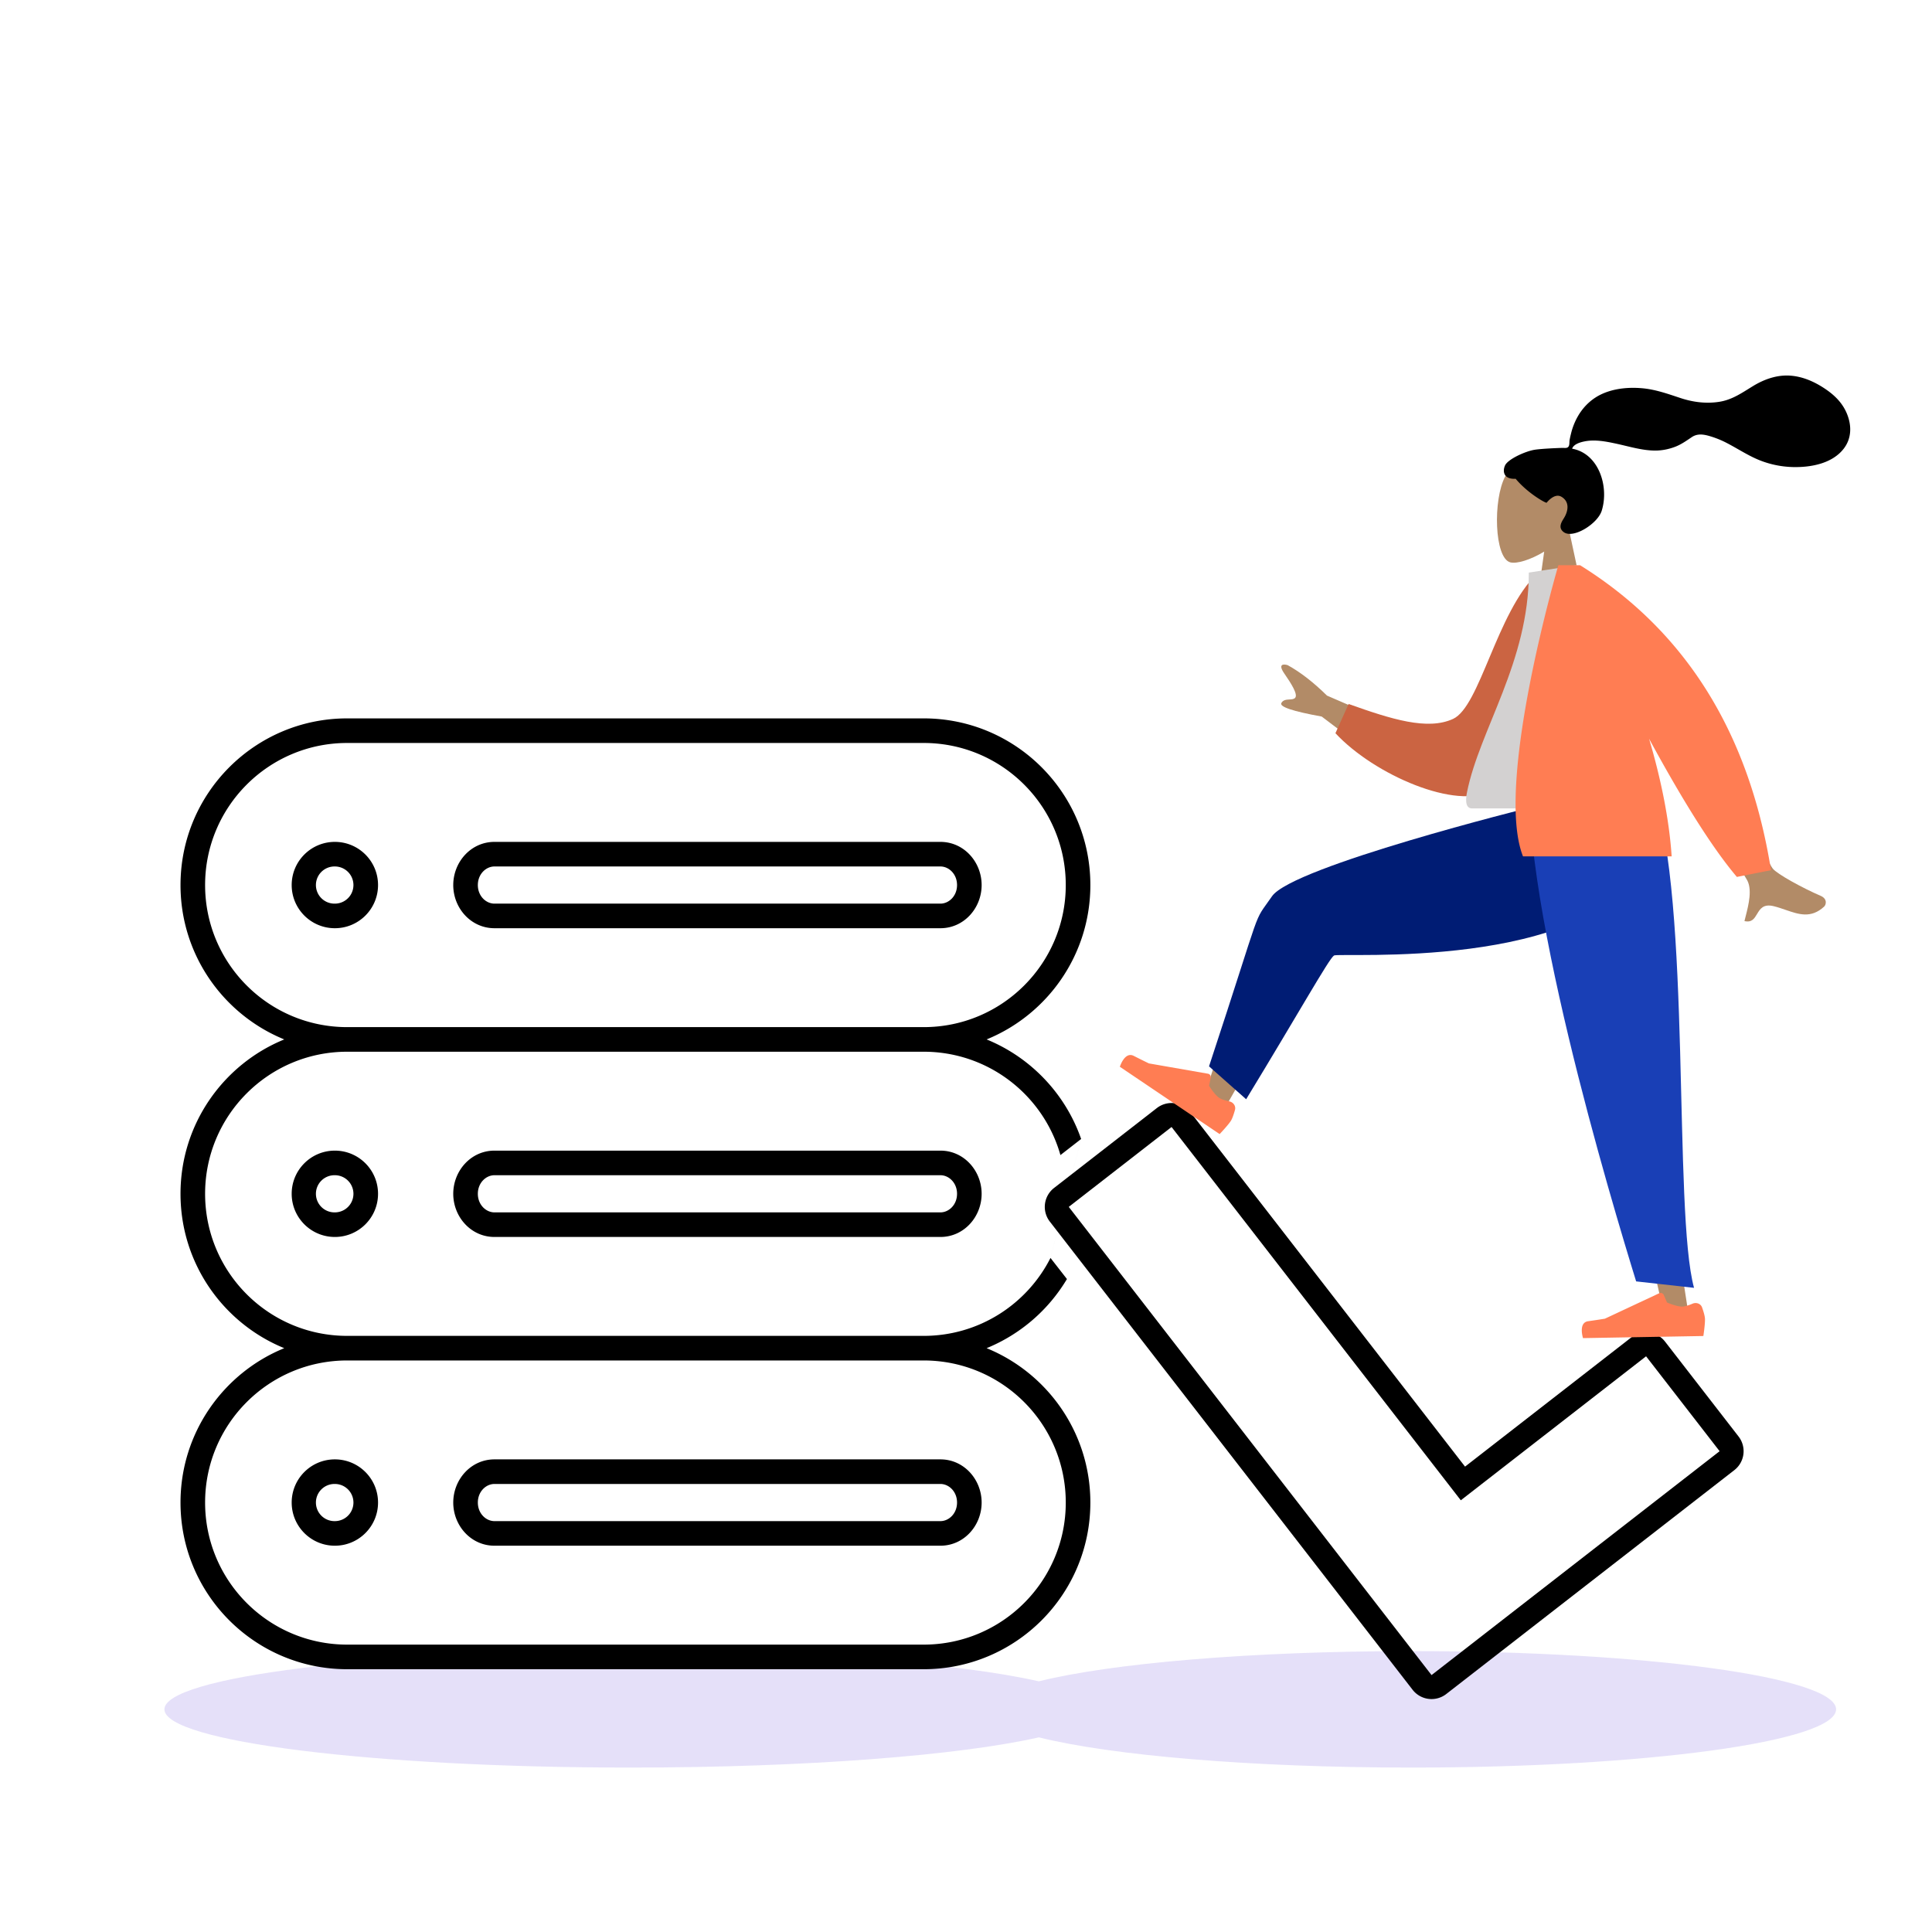
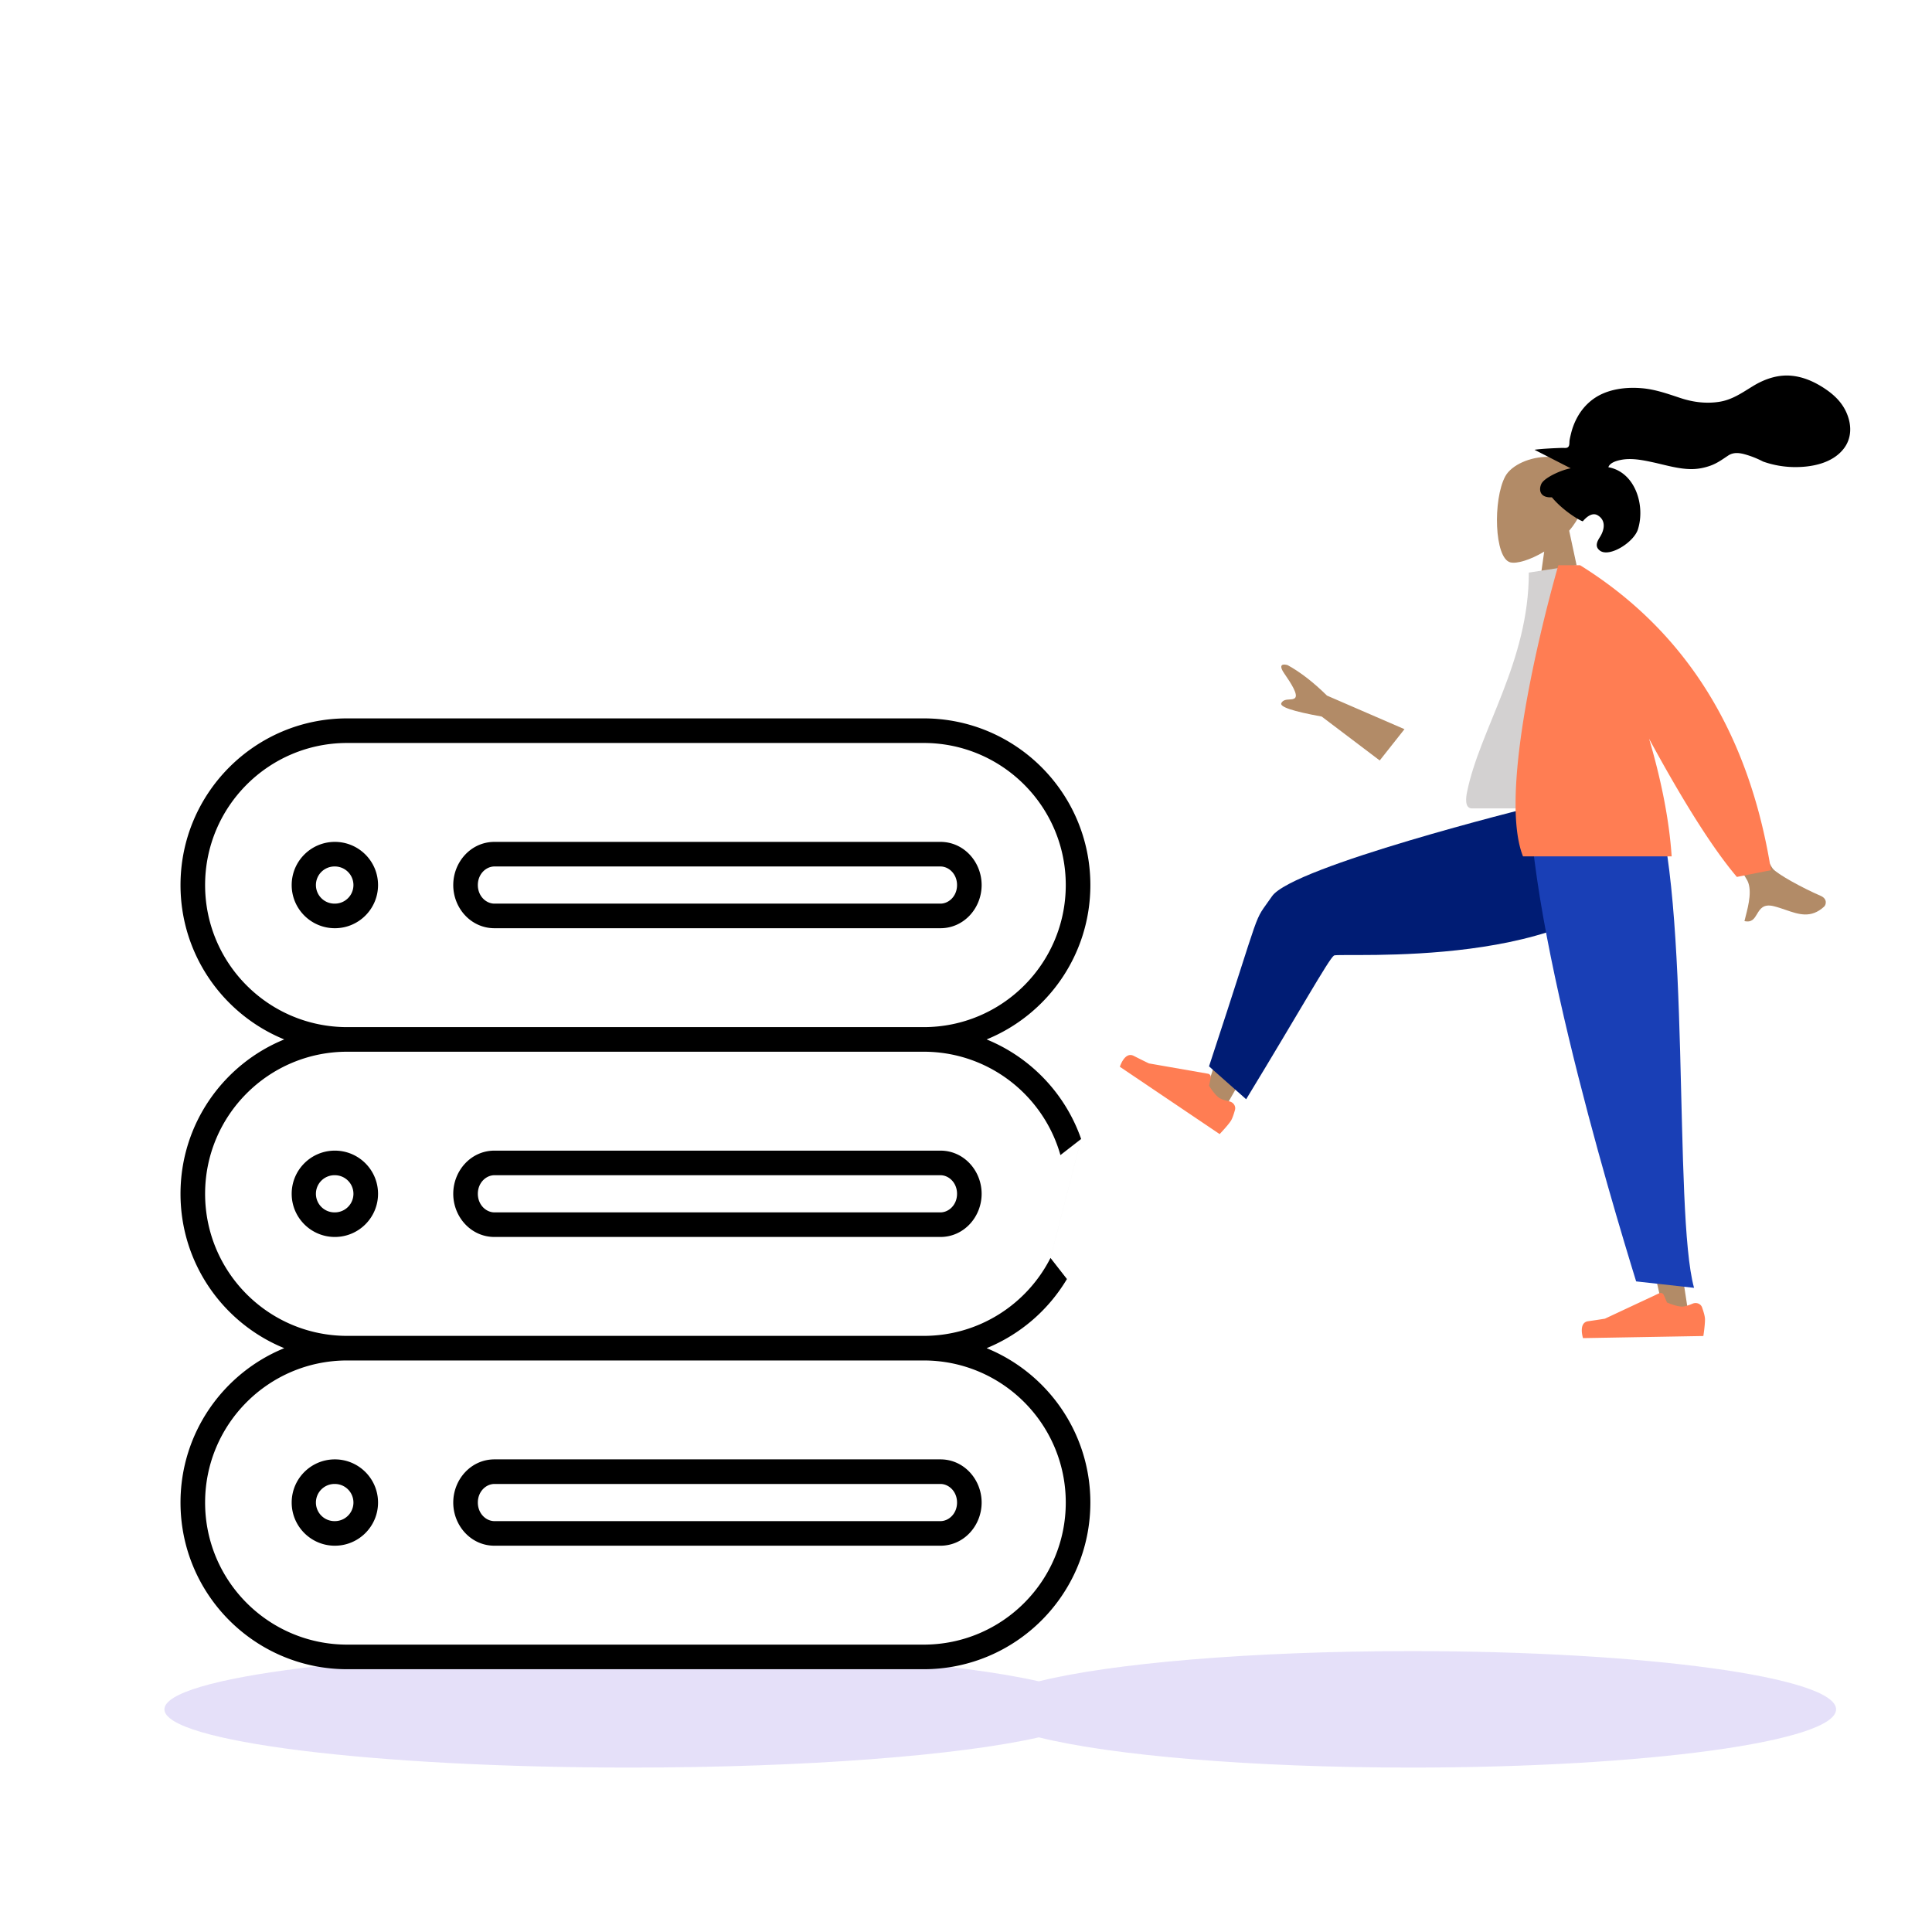
<svg xmlns="http://www.w3.org/2000/svg" width="564" height="564" fill="none">
  <path fill="#5232DB" fill-rule="evenodd" d="M303.262 490.823C324.347 485.564 365.138 482 412 482c68.483 0 124 7.611 124 17s-55.517 17-124 17c-46.862 0-87.653-3.564-108.738-8.823C280.136 512.436 235.398 516 184 516c-75.111 0-136-7.611-136-17s60.889-17 136-17c51.398 0 96.136 3.564 119.262 8.823" clip-rule="evenodd" opacity=".15" style="mix-blend-mode:multiply" />
  <path fill="#000" fill-rule="evenodd" d="M52.696 258.369c0-26.872 21.789-48.655 48.664-48.655h168.279c26.876 0 48.664 21.783 48.664 48.655 0 20.37-12.52 37.816-30.285 45.066 12.877 5.254 22.998 15.866 27.593 29.065l-8.945 34.726 4.801 6.156a48.84 48.84 0 0 1-23.449 20.184c17.765 7.249 30.285 24.695 30.285 45.065 0 26.872-21.788 48.655-48.664 48.655H101.36c-26.875 0-48.664-21.783-48.664-48.655 0-20.37 12.52-37.816 30.286-45.065-17.766-7.25-30.286-24.696-30.286-45.066s12.52-37.816 30.286-45.065c-17.766-7.25-30.286-24.696-30.286-45.066m48.664 41.476c-22.912 0-41.485-18.57-41.485-41.476s18.573-41.476 41.485-41.476h168.279c22.913 0 41.486 18.57 41.486 41.476s-18.573 41.476-41.486 41.476zm168.279 7.179H101.36c-22.912 0-41.485 18.57-41.485 41.476s18.573 41.476 41.485 41.476h168.279c16.173 0 30.184-9.252 37.027-22.75l8.945-34.726-6.045 4.699a41 41 0 0 0-2.075-5.699c-6.493-14.429-20.999-24.476-37.852-24.476m0 90.131H101.36c-22.912 0-41.485 18.57-41.485 41.476s18.573 41.476 41.485 41.476h168.279c22.913 0 41.486-18.57 41.486-41.476s-18.573-41.476-41.486-41.476M97.754 252.945a5.425 5.425 0 1 0 0 10.848 5.424 5.424 0 1 0 0-10.848m-12.604 5.424c0-6.961 5.644-12.602 12.604-12.602 6.961 0 12.605 5.641 12.605 12.602s-5.644 12.602-12.605 12.602c-6.96 0-12.604-5.641-12.604-12.602m47.166 0c0-6.733 5.164-12.602 12.026-12.602h130.197c6.861 0 12.025 5.869 12.025 12.602s-5.164 12.602-12.025 12.602H144.342c-6.862 0-12.026-5.869-12.026-12.602m12.026-5.424c-2.457 0-4.847 2.201-4.847 5.424s2.39 5.424 4.847 5.424h130.197c2.457 0 4.847-2.201 4.847-5.424s-2.39-5.424-4.847-5.424zm-46.588 90.131a5.425 5.425 0 1 0 0 10.848 5.424 5.424 0 1 0 0-10.848M85.15 348.5c0-6.961 5.644-12.602 12.604-12.602 6.961 0 12.605 5.641 12.605 12.602s-5.644 12.602-12.605 12.602c-6.96 0-12.604-5.641-12.604-12.602m47.166 0c0-6.733 5.164-12.602 12.026-12.602h130.197c6.861 0 12.025 5.869 12.025 12.602s-5.164 12.602-12.025 12.602H144.342c-6.862 0-12.026-5.869-12.026-12.602m12.026-5.424c-2.457 0-4.847 2.201-4.847 5.424s2.39 5.424 4.847 5.424h130.197c2.457 0 4.847-2.201 4.847-5.424s-2.39-5.424-4.847-5.424zm-46.588 90.131a5.425 5.425 0 1 0 0 10.848 5.424 5.424 0 1 0 0-10.848m-12.604 5.424c0-6.961 5.644-12.602 12.604-12.602 6.961 0 12.605 5.641 12.605 12.602s-5.644 12.602-12.605 12.602c-6.96 0-12.604-5.641-12.604-12.602m47.166 0c0-6.733 5.164-12.602 12.026-12.602h130.197c6.861 0 12.025 5.869 12.025 12.602s-5.164 12.602-12.025 12.602H144.342c-6.862 0-12.026-5.869-12.026-12.602m12.026-5.424c-2.457 0-4.847 2.201-4.847 5.424s2.39 5.424 4.847 5.424h130.197c2.457 0 4.847-2.201 4.847-5.424s-2.39-5.424-4.847-5.424z" clip-rule="evenodd" />
-   <path fill="#000" fill-rule="evenodd" d="M342.884 322.055a7 7 0 0 1 4.658 2.658l80.143 103.431 48.553-37.735a7 7 0 0 1 9.829 1.24l21.467 27.705a7 7 0 0 1-1.238 9.815l-54.087 42.035-.001.001-24.636 19.147-.003.002-5.369 4.173a7 7 0 0 1-9.829-1.24L306.467 356.609a7 7 0 0 1 1.238-9.814l30.008-23.322a7 7 0 0 1 5.171-1.418m75.014 166.937.006.008 5.368-4.172.003-.002.001-.001.003-.002 24.633-19.145.002-.001L502 423.642l-21.467-27.705-54.088 42.036L342.008 329l-30.007 23.321z" clip-rule="evenodd" />
  <path fill="#B28B67" fill-rule="evenodd" d="M450.79 161.028c-4.047 2.439-8.023 3.618-9.89 3.137-4.681-1.207-5.111-18.331-1.49-25.081 3.622-6.751 22.241-9.693 23.18 3.682.325 4.642-1.624 8.785-4.504 12.165L463.25 179h-15z" clip-rule="evenodd" />
-   <path fill="#000" fill-rule="evenodd" d="M447.96 131.303c1.977-.324 7.3-.547 8.282-.547.627 0 1.307.144 1.678-.432.305-.472.193-1.27.284-1.817.105-.636.255-1.264.407-1.89a19.2 19.2 0 0 1 1.995-5.068c1.711-2.985 4.218-5.324 7.384-6.685 3.495-1.502 7.45-1.846 11.21-1.542 4.023.326 7.665 1.655 11.464 2.905 3.62 1.191 7.411 1.659 11.197 1.078 3.815-.586 6.697-2.654 9.915-4.616 3.294-2.009 7.058-3.323 10.952-3.021 3.635.282 6.985 1.783 9.991 3.788 2.812 1.876 5.132 4.133 6.442 7.309 1.409 3.417 1.408 7.167-.909 10.187-3.36 4.377-9.596 5.509-14.784 5.396a28.2 28.2 0 0 1-8.781-1.609c-3.779-1.329-7.044-3.581-10.579-5.409a27.5 27.5 0 0 0-5.171-2.069c-1.744-.493-3.462-.719-5.041.335-1.671 1.114-3.168 2.209-5.079 2.907-1.833.669-3.775 1.044-5.728 1.029-3.801-.03-7.547-1.214-11.238-2.007-3.01-.647-6.231-1.291-9.299-.669-1.281.259-3.151.795-3.614 2.125 7.784 1.411 10.842 11.038 8.647 18.105-1.184 3.814-8.304 8.273-11.072 6.268-1.753-1.271-.689-2.938 0-4.039 1.32-2.109 1.771-4.817-.67-6.285-2.106-1.266-4.321 1.74-4.363 1.737-.579-.045-5.58-2.874-9.026-7.002-3.4.202-3.916-2.04-3.104-3.873s5.879-4.14 8.61-4.589" clip-rule="evenodd" />
+   <path fill="#000" fill-rule="evenodd" d="M447.96 131.303c1.977-.324 7.3-.547 8.282-.547.627 0 1.307.144 1.678-.432.305-.472.193-1.27.284-1.817.105-.636.255-1.264.407-1.89a19.2 19.2 0 0 1 1.995-5.068c1.711-2.985 4.218-5.324 7.384-6.685 3.495-1.502 7.45-1.846 11.21-1.542 4.023.326 7.665 1.655 11.464 2.905 3.62 1.191 7.411 1.659 11.197 1.078 3.815-.586 6.697-2.654 9.915-4.616 3.294-2.009 7.058-3.323 10.952-3.021 3.635.282 6.985 1.783 9.991 3.788 2.812 1.876 5.132 4.133 6.442 7.309 1.409 3.417 1.408 7.167-.909 10.187-3.36 4.377-9.596 5.509-14.784 5.396a28.2 28.2 0 0 1-8.781-1.609a27.5 27.5 0 0 0-5.171-2.069c-1.744-.493-3.462-.719-5.041.335-1.671 1.114-3.168 2.209-5.079 2.907-1.833.669-3.775 1.044-5.728 1.029-3.801-.03-7.547-1.214-11.238-2.007-3.01-.647-6.231-1.291-9.299-.669-1.281.259-3.151.795-3.614 2.125 7.784 1.411 10.842 11.038 8.647 18.105-1.184 3.814-8.304 8.273-11.072 6.268-1.753-1.271-.689-2.938 0-4.039 1.32-2.109 1.771-4.817-.67-6.285-2.106-1.266-4.321 1.74-4.363 1.737-.579-.045-5.58-2.874-9.026-7.002-3.4.202-3.916-2.04-3.104-3.873s5.879-4.14 8.61-4.589" clip-rule="evenodd" />
  <path fill="#B28B67" fill-rule="evenodd" d="M479.845 251.511c-7.816 13.361-93.457 22.471-94.401 23.431-.63.64-28.121 48.988-28.121 48.988l-6.827-.547s17.826-56.482 22.084-61.053c6.096-6.543 75.679-25.882 75.679-25.882z" clip-rule="evenodd" />
  <path fill="#001C74" fill-rule="evenodd" d="m363.783 320.896-10.835-9.601c16.375-49.643 12.406-40.972 18.388-49.657s75.412-25.936 75.412-25.936l33.485 16.257c-16.854 31.652-89.331 26.003-90.814 26.98s-10.18 16.584-25.636 41.957" clip-rule="evenodd" />
  <path fill="#B28B67" fill-rule="evenodd" d="m474.365 233.156 8.25 84.119 11.246 72.421-7.208-2.203-36.72-161.806z" clip-rule="evenodd" />
  <path fill="#FF7D53" fill-rule="evenodd" d="M494.116 380.569c1.081-.457 2.368-.007 2.761 1.098.413 1.16.836 2.549.851 3.407.03 1.69-.475 4.943-.475 4.943l-35.13.613s-1.449-4.518 1.495-4.932a206 206 0 0 0 4.89-.739l15.848-7.423a1 1 0 0 1 1.342.509l.94 2.18s2.754 1.231 4.461 1.201c.822-.015 2.008-.43 3.017-.857" clip-rule="evenodd" />
  <path fill="#193FB6" fill-rule="evenodd" d="m494.536 375.954-16.904-1.882c-6.785-21.991-35.624-117.179-30.656-153.678l35.585 10.88c11.247 30.921 5.86 122.565 11.975 144.68" clip-rule="evenodd" />
  <path fill="#B28B67" fill-rule="evenodd" d="M387.379 203.061 410 212.866 402.777 222l-16.942-12.821q-12.693-2.301-11.773-3.954c.517-.929 1.479-.981 2.365-1.03.691-.037 1.335-.072 1.687-.517.803-1.017-1.18-4.156-3.191-7.056s-.127-2.795.977-2.448q5.536 3.04 11.479 8.887M489 218.535 501.881 216q13.103 34.26 15.623 37.548c1.232 1.607 8.831 5.748 13.975 7.96 2.064.887 1.621 2.618 1.016 3.171-3.82 3.493-7.37 2.269-11.236.936-1.119-.386-2.264-.78-3.45-1.072-3.069-.757-4.003.809-4.886 2.289-.781 1.31-1.523 2.552-3.67 2.057.098-.419.218-.887.347-1.392.837-3.268 2.072-8.087.24-10.886q-1.41-2.155-20.84-38.076" clip-rule="evenodd" />
-   <path fill="#CB6442" fill-rule="evenodd" d="m454.121 168.386-5.418-.923c-11.808 11.399-16.641 38.773-24.508 42.399-7.438 3.429-17.977.119-30.504-4.352l-3.843 8.534c11.377 12.252 35.624 22.598 45.459 16.682 15.723-9.459 19.372-43.22 18.814-62.34" clip-rule="evenodd" />
  <path fill="#D3D1D1" fill-rule="evenodd" d="M478 236h-48.272c-2.206 0-1.791-3.144-1.472-4.731 3.68-18.311 18.046-38.049 18.046-64.114L460.226 165c11.517 18.285 15.5 40.797 17.774 71" clip-rule="evenodd" />
  <path fill="#FF7D53" fill-rule="evenodd" d="M460.275 165h.987q46.114 28.716 55.738 89.029L507.04 256q-10.303-12.13-25.629-40.338c3.365 11.415 5.851 23.22 6.589 34.338h-43.398c-8.402-21.215 10.325-85 10.325-85zM358.89 321.527c1.147.245 1.944 1.353 1.632 2.483-.326 1.187-.776 2.568-1.256 3.279-.945 1.402-3.224 3.777-3.224 3.777l-29.129-19.647s1.404-4.532 4.053-3.183 4.43 2.199 4.43 2.199l17.238 3.009a1 1 0 0 1 .808 1.187l-.48 2.325s1.55 2.588 2.966 3.543c.681.459 1.891.799 2.962 1.028" clip-rule="evenodd" />
</svg>